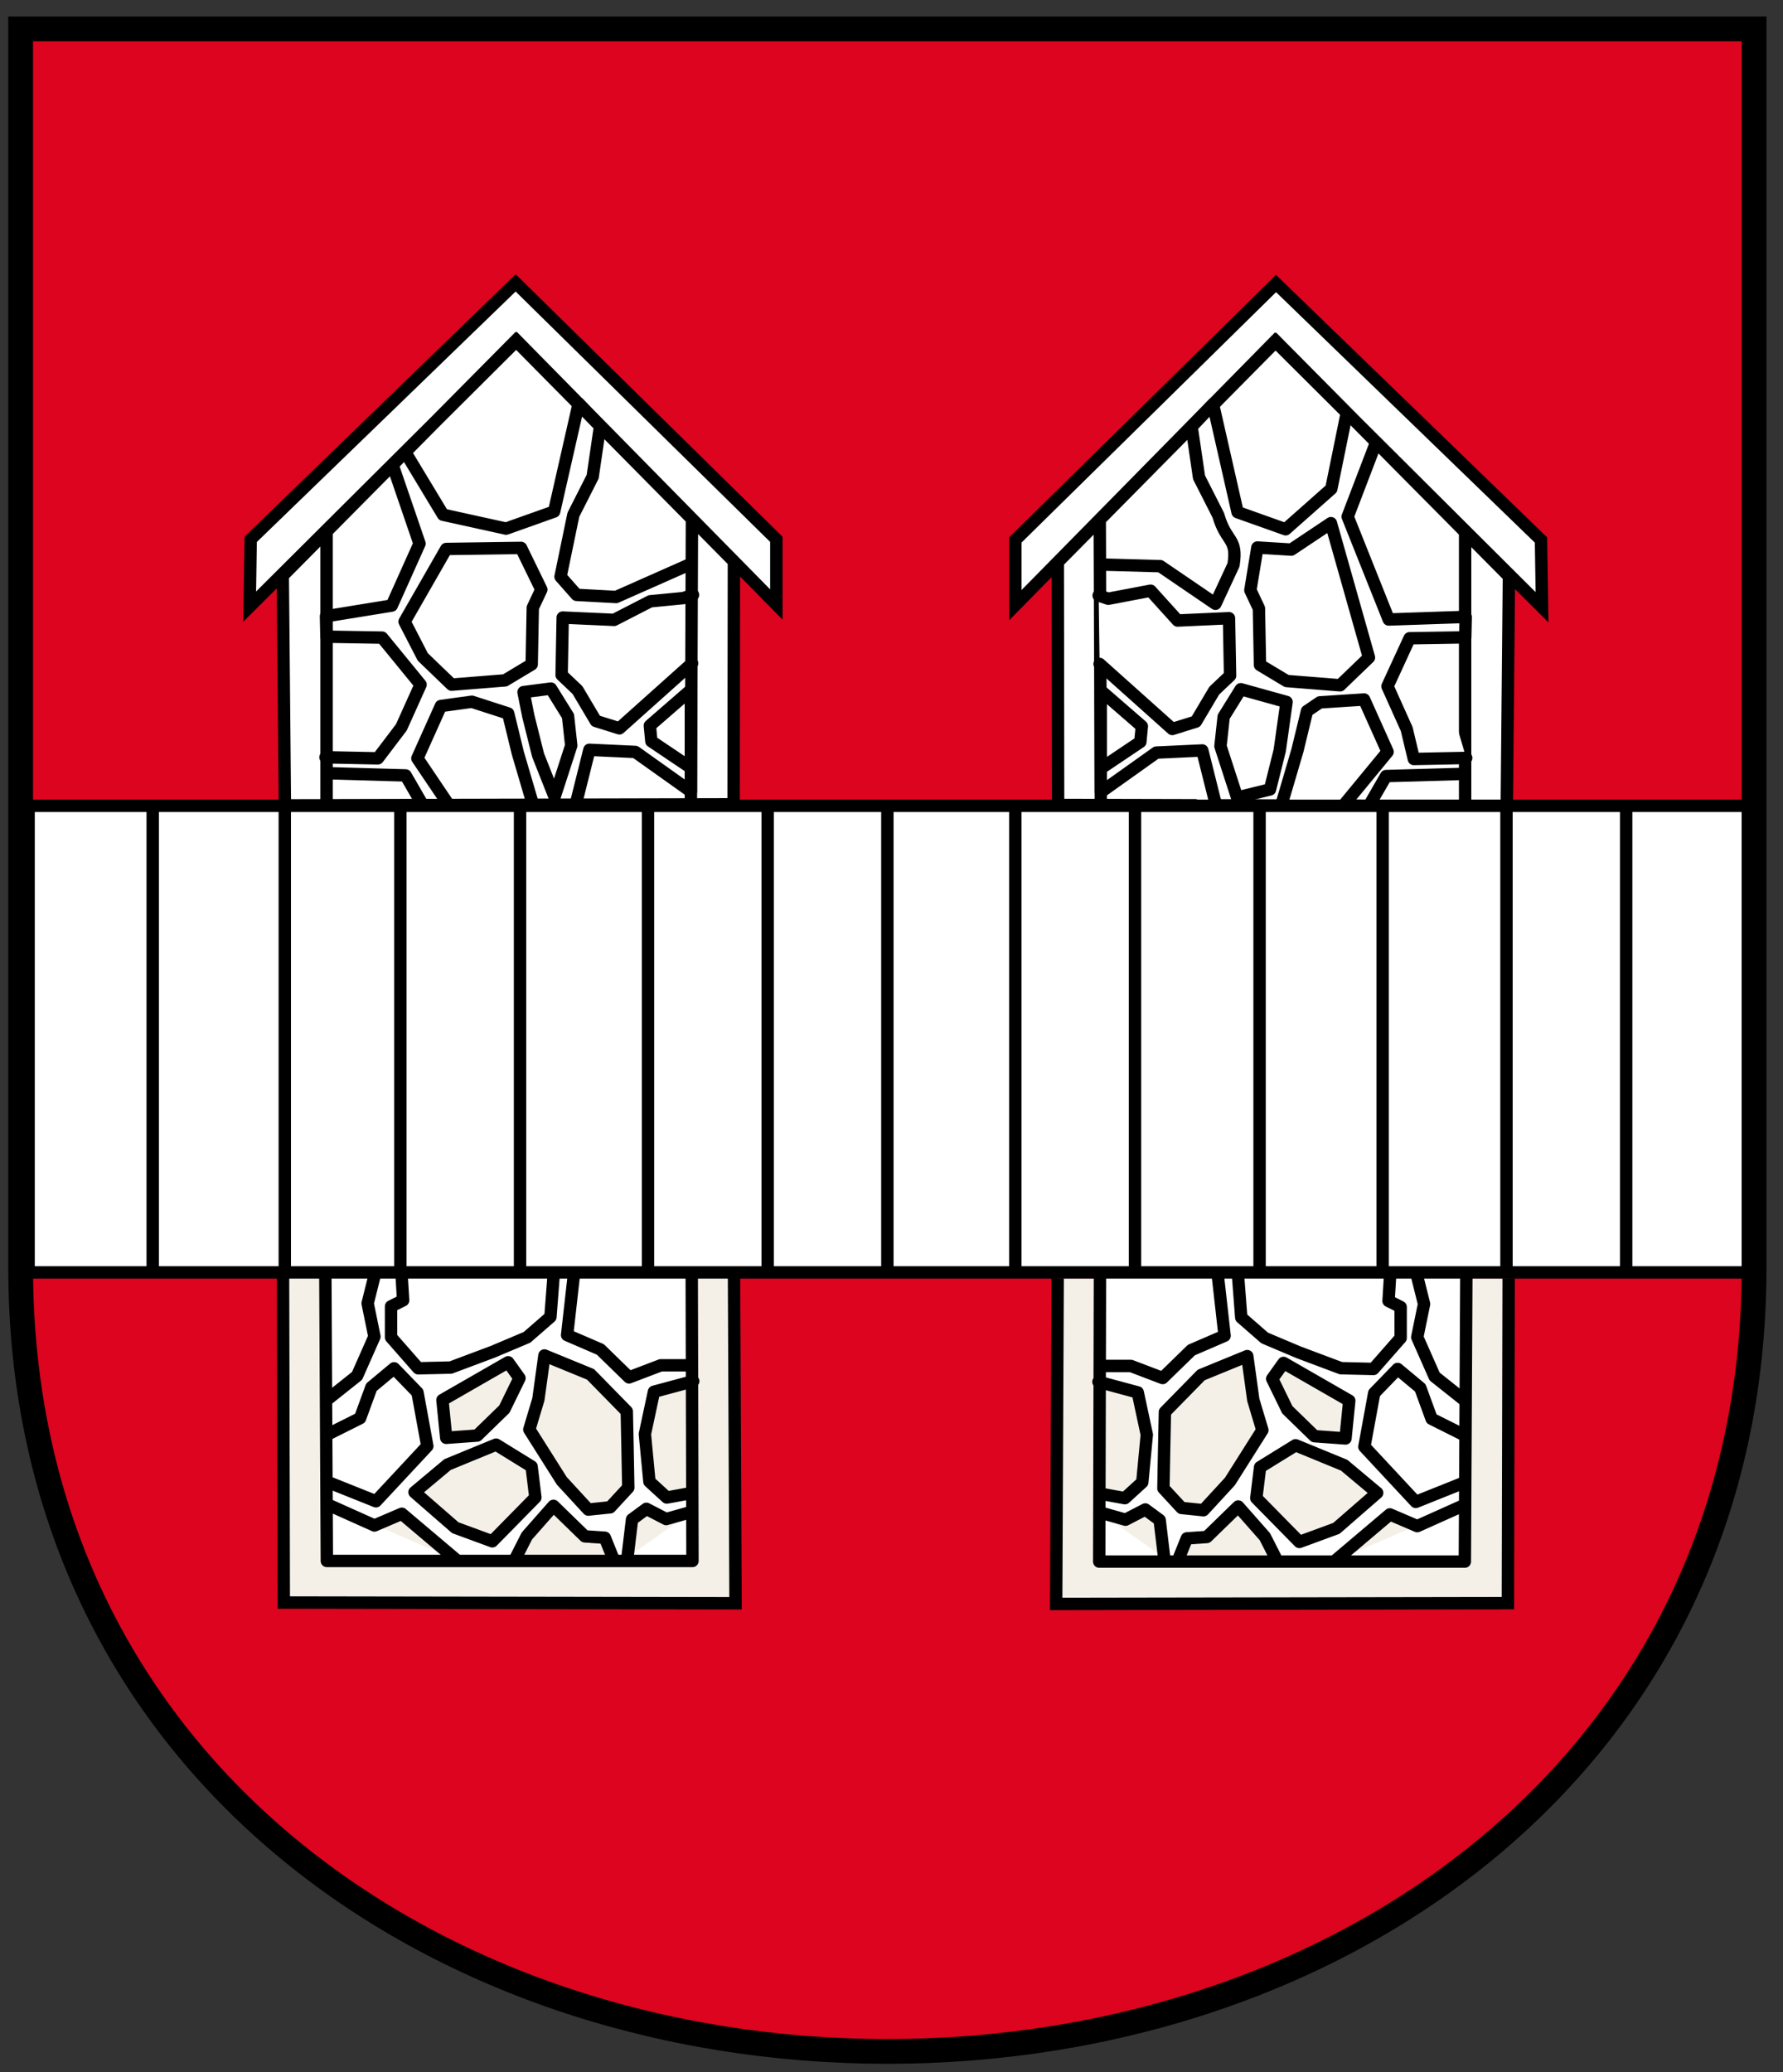
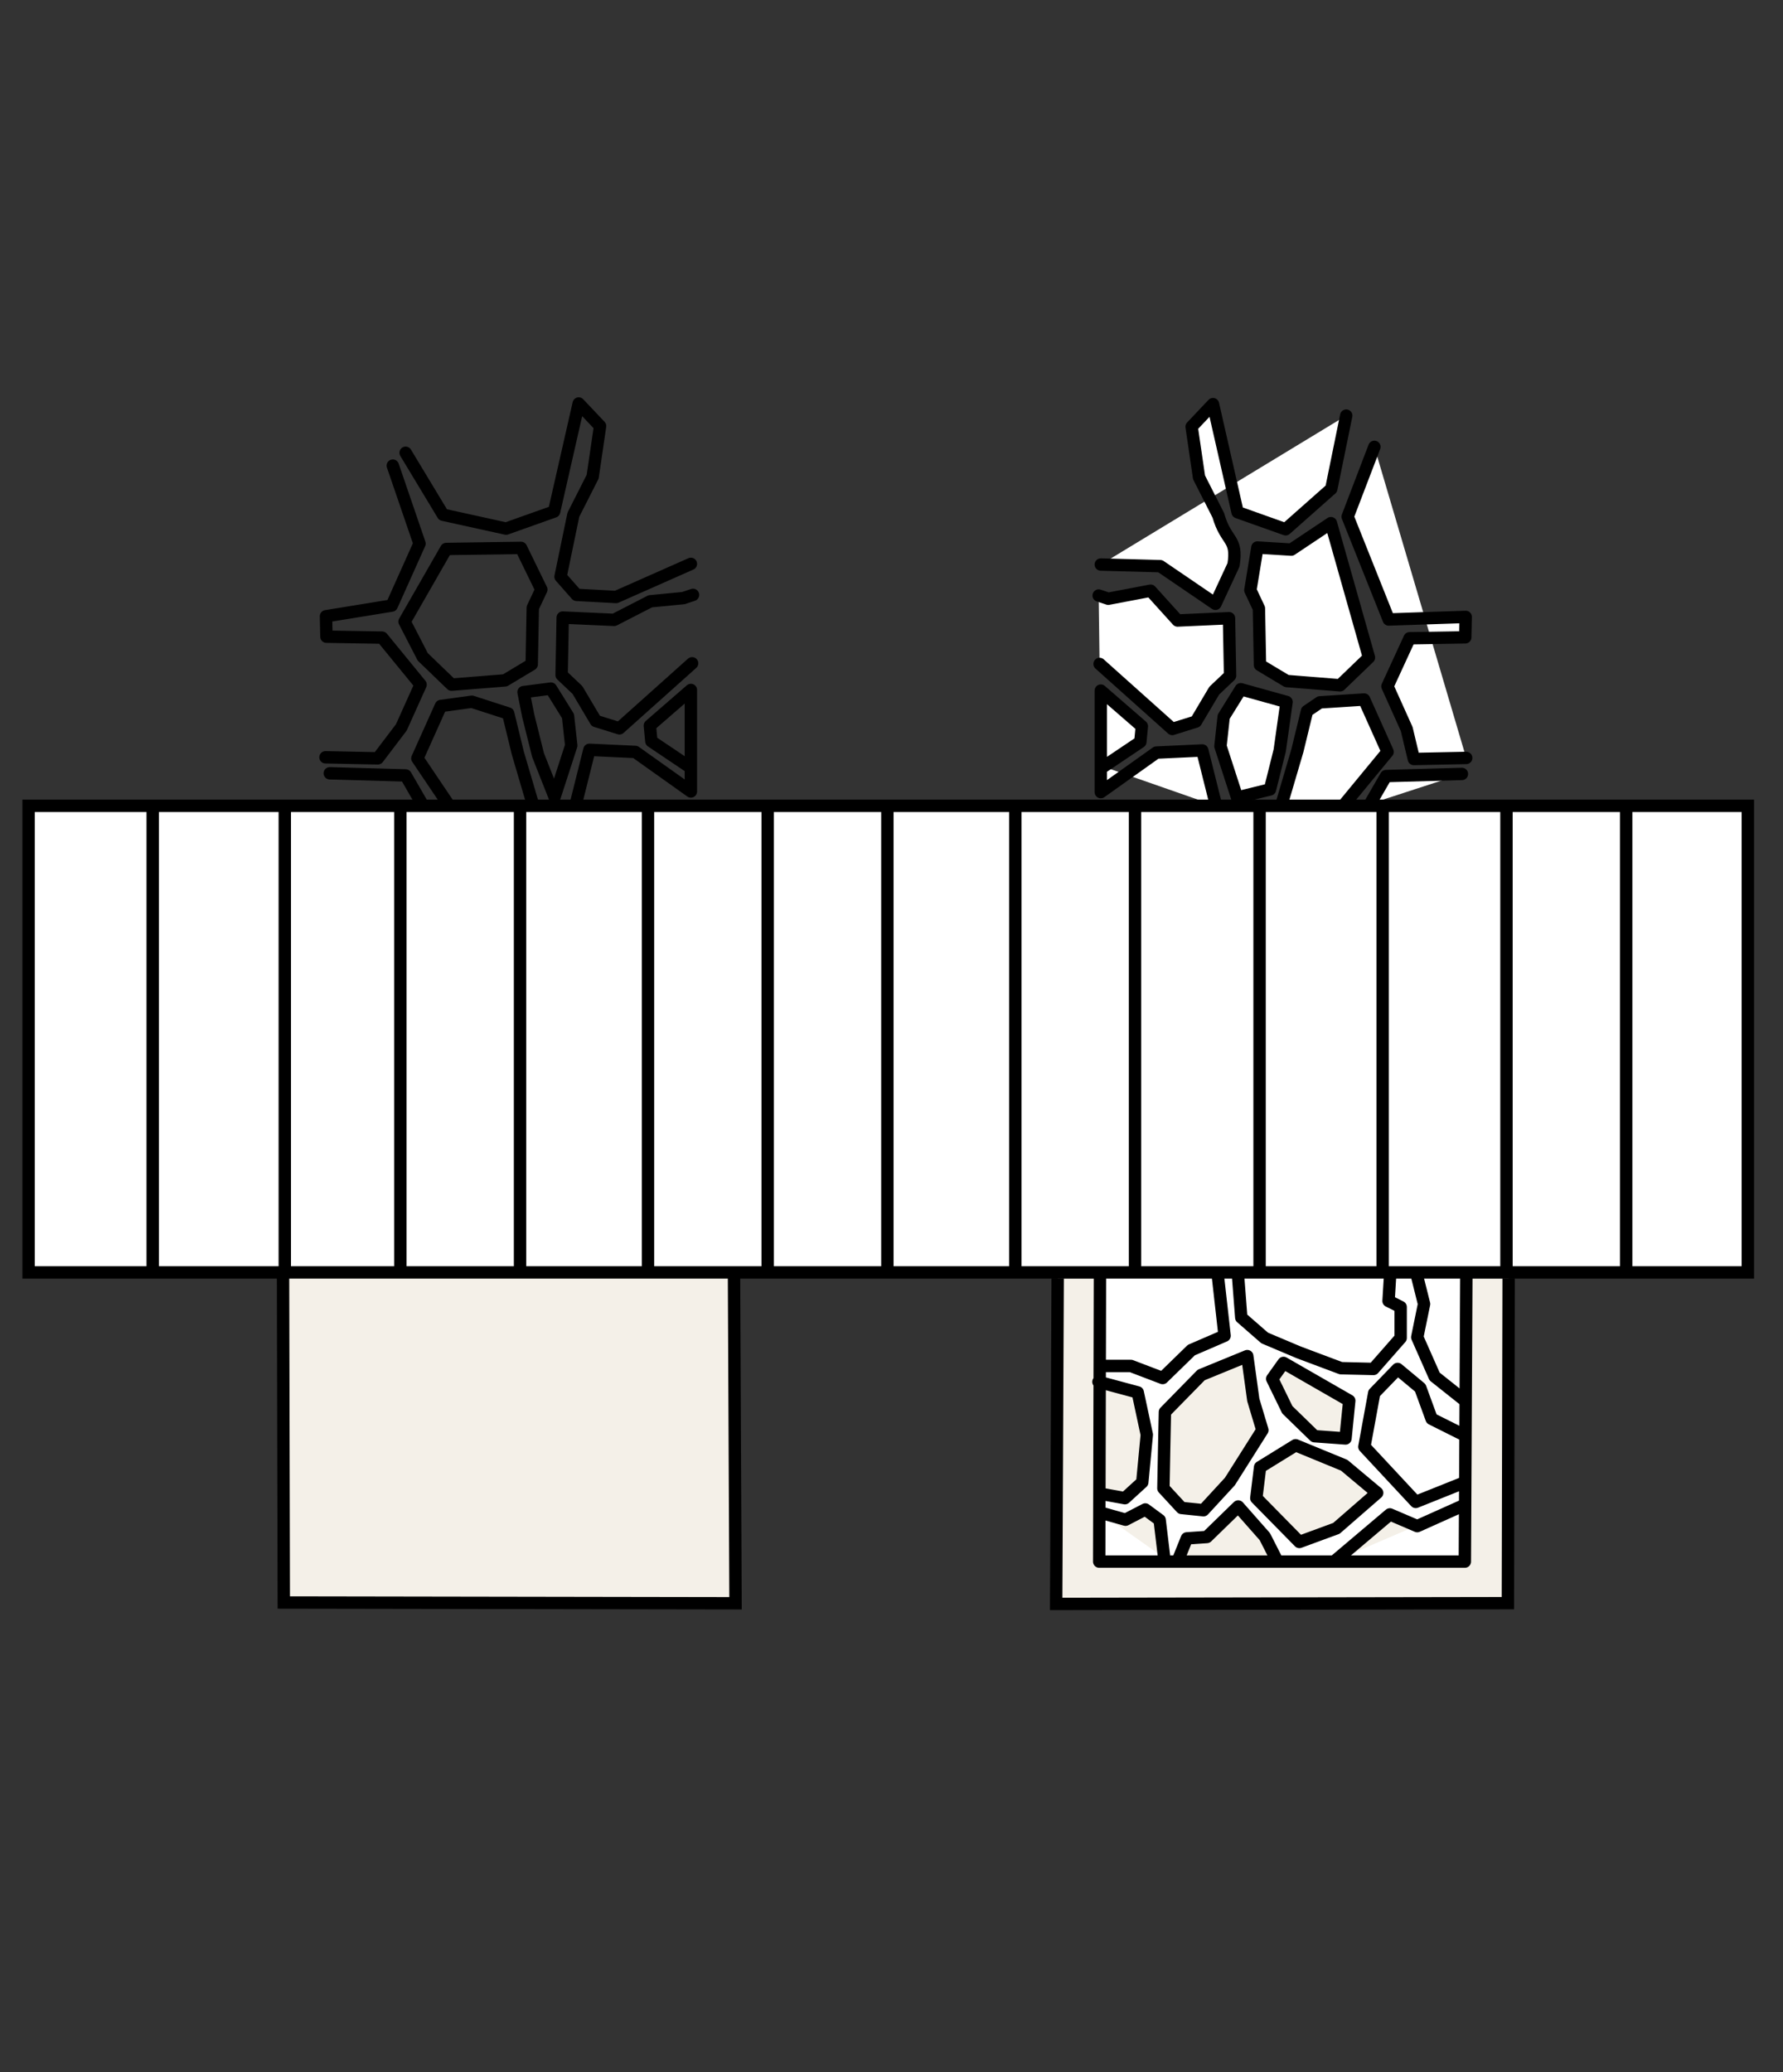
<svg xmlns="http://www.w3.org/2000/svg" version="1.1" width="432" height="502" id="svg2">
  <rect width="100%" height="100%" fill="#333333" stroke="none" />
  <defs id="defs144" />
-   <path d="m 5,6.998 420,0 0,300 c 0,120 -100,190 -210,190 -110,0 -210,-70 -210,-190 z" id="path10" style="fill:#dc041e;stroke:#000000;stroke-width:6;stroke-linecap:butt;stroke-linejoin:miter;stroke-miterlimit:4;stroke-dasharray:none" />
-   <path d="m 167.65,126.008 -0.259,69.629 m -88.267,-66.849 0,65.033 m -10.612,-54.353 0.518,55.652 108.71,-0.259 0.076,-58.834 -52.88,-53.505 z m -8.024,7.5 64.711,-64.452 62.899,63.935 0,-15.79 -63.16,-62.13 -64.194,62.13 z" id="path46" style="fill:#ffffff;stroke:#000000;stroke-width:3;stroke-linecap:butt;stroke-linejoin:miter;stroke-miterlimit:4;stroke-dasharray:none" />
  <path d="m 108.12,132.998 18.119,-0.259 4.918,10.095 -2.071,4.4 -0.259,13.719 -6.471,3.883 -12.942,1.035 -6.989,-6.73 -4.4,-8.542 z m 59.57,27.7 -17.612,15.756 -5.721,-1.786 -4.445,-7.494 -3.838,-3.637 0.259,-13.92 12.462,0.56 8.763,-4.5 8.024,-0.777 2.33,-0.777 m -28.472,50.993 3.365,-13.46 11.13,0.518 13.46,9.577 0,-24.59 -9.942,8.634 0.364,3.79 8.926,5.998 m -32.374,7.483 -4.003,-10.132 -2.361,-9.439 -1.161,-5.815 6.636,-0.858 4.145,6.671 0.778,7.129 z m -25.22,2.57 -8.024,-11.907 5.695,-12.683 7.506,-1.035 8.801,2.847 2.33,9.577 3.883,13.201 m -49.439,-8.29 18.378,0.518 3.883,6.73 m -6.992,-81.788 6.471,18.896 -6.73,15.013 -15.928,2.588 0.107,4.949 13.491,0.227 9.318,11.389 -4.659,10.354 -5.695,7.506 -12.683,-0.259 m 19.417,-73.775 9.06,15.013 15.272,3.365 11.648,-4.141 5.953,-26.175 5.177,5.467 -1.795,12.268 -4.676,9.216 -3.106,15.013 3.883,4.4 9.577,0.518 18.119,-8.024" id="path62" style="fill:none;stroke:#000000;stroke-width:3;stroke-linecap:round;stroke-linejoin:round;stroke-miterlimit:4;stroke-dasharray:none" />
  <path d="m 68.578,309.538 0.183,78.703 109.45,0.183 -0.366,-78.886" id="path64" style="fill:#f4f0e8;stroke:#000000;stroke-width:3;stroke-linecap:butt;stroke-linejoin:miter;stroke-miterlimit:4;stroke-dasharray:none" />
-   <path d="m 100.43,361.518 7.994,-6.691 11.774,-4.839 8.602,5.308 0.915,7.504 -10.433,10.616 -8.969,-3.295 z m 22.69,-31.48 2.745,3.844 -3.661,7.504 -6.589,6.406 -7.504,0.549 -0.915,-9.152 z m 8.79,-1.65 11.165,4.576 8.786,8.969 0.183,8.786 0.183,9.701 -4.393,4.759 -5.308,0.549 -6.406,-6.955 -7.87,-12.446 2.196,-7.321 z m 7.14,-19.58 -1.647,14.642 8.053,3.478 6.955,6.772 7.687,-2.929 7.138,0 m -69.927,-21.783 0.366,6.04 -2.929,1.464 0,7.504 6.589,7.504 7.87,-0.183 10.25,-3.844 8.236,-3.478 5.674,-4.942 0.732,-9.518 m -54.722,29.471 7.138,-5.674 4.21,-9.518 -1.647,-8.053 1.83,-7.321 m -11.714,50.516 11.897,4.759 12.446,-13.361 -2.379,-12.995 -5.674,-5.857 -5.491,4.576 -2.745,7.504 -7.321,3.661 m 87.674,14.464 -6.04,1.098 -4.21,-3.844 -1.098,-11.531 2.196,-10.25 9.518,-2.562 m -15.926,42.639 1.098,-9.152 3.478,-2.562 4.789,2.479 6.193,-1.747 m -42.648,11.172 2.704,-5.322 6.447,-7.307 7.601,7.395 4.846,0.332 2.196,5.451 m -68.635,-13.179 10.616,4.759 6.635,-2.841 13.316,11.261 m -31.848,-69.559 0.366,69.735 88.587,-10e-6 -0.183,-70.467" id="path88" style="fill:#ffffff;stroke:#000000;stroke-width:3;stroke-linecap:round;stroke-linejoin:round;stroke-miterlimit:4;stroke-dasharray:none" />
-   <path d="m 266.456,126.164 0.259,69.629 m 88.267,-66.849 0,65.033 m 10.612,-54.353 -0.518,55.652 -108.71,-0.259 -0.076,-58.834 52.88,-53.505 z m 8.024,7.5 -64.711,-64.452 -62.899,63.935 0,-15.79 63.16,-62.13 64.194,62.13 z" id="path98" style="fill:#ffffff;stroke:#000000;stroke-width:3;stroke-linecap:butt;stroke-linejoin:miter;stroke-miterlimit:4;stroke-dasharray:none" />
  <path d="m 312.867,133.154 -8.218,-0.506 -1.7,10.343 2.071,4.4 0.259,13.719 6.471,3.883 12.942,1.035 6.989,-6.73 -9.214,-32.553 z m -46.451,27.7 17.612,15.756 5.721,-1.786 4.445,-7.494 3.838,-3.637 -0.259,-13.92 -12.462,0.56 -6.535,-7.223 -10.252,1.946 -2.33,-0.777 m 28.472,50.993 -3.365,-13.46 -11.13,0.518 -13.46,9.577 0,-24.59 9.942,8.634 -0.364,3.79 -8.926,5.998 m 32.374,7.483 7.963,-1.963 2.361,-9.439 1.656,-11.756 -11.091,-3.086 -4.145,6.671 -0.778,7.129 z m 25.22,2.57 11.242,-13.64 -5.695,-12.683 -10.724,0.697 -3.107,2.105 -2.33,9.577 -3.883,13.201 m 43.746,-7.548 -18.378,0.518 -3.883,6.73 m 1.051,-86.491 -6.471,16.916 9.948,24.914 18.651,-0.63 -0.107,4.949 -13.491,0.227 -5.358,11.637 4.659,10.354 1.734,7.259 12.683,-0.259 m -29.071,-82.934 -3.614,17.736 -11.064,9.801 -11.648,-4.141 -5.953,-26.175 -5.177,5.467 1.795,12.268 4.676,9.216 c 1.877,6.609 4.722,5.368 3.679,11.987 l -4.379,9.429 -13.378,-9.114 -14.395,-0.395" id="path114" style="fill:#ffffff;stroke:#000000;stroke-width:3;stroke-linecap:round;stroke-linejoin:round;stroke-miterlimit:4;stroke-dasharray:none" />
  <path d="m 365.528,309.694 -0.183,78.703 -109.45,0.183 0.366,-78.886" id="path116" style="fill:#f4f0e8;stroke:#000000;stroke-width:3;stroke-linecap:butt;stroke-linejoin:miter;stroke-miterlimit:4;stroke-dasharray:none" />
  <path d="m 333.676,361.674 -7.994,-6.691 -11.774,-4.839 -8.602,5.308 -0.915,7.504 10.433,10.616 8.969,-3.295 z m -22.69,-31.48 -2.745,3.844 3.661,7.504 6.589,6.406 7.504,0.549 0.915,-9.152 z m -8.79,-1.65 -11.165,4.576 -8.786,8.969 -0.183,8.786 -0.183,9.701 4.393,4.759 5.308,0.549 6.406,-6.955 7.87,-12.446 -2.196,-7.321 z m -7.14,-19.58 1.647,14.642 -8.053,3.478 -6.955,6.772 -7.687,-2.929 -7.138,0 m 69.927,-21.783 -0.366,6.04 2.929,1.464 0,7.504 -6.589,7.504 -7.87,-0.183 -10.25,-3.844 -8.236,-3.478 -5.674,-4.942 -0.732,-9.518 m 54.722,29.471 -7.138,-5.674 -4.21,-9.518 1.647,-8.053 -1.83,-7.321 m 11.714,50.516 -11.897,4.759 -12.446,-13.361 2.379,-12.995 5.674,-5.857 5.491,4.576 2.745,7.504 7.321,3.661 m -87.674,14.464 6.04,1.098 4.21,-3.844 1.098,-11.531 -2.196,-10.25 -9.518,-2.562 m 15.926,42.639 -1.098,-9.152 -3.478,-2.562 -4.789,2.479 -6.193,-1.747 m 42.648,11.172 -2.704,-5.322 -6.447,-7.307 -7.601,7.395 -4.846,0.332 -2.196,5.451 m 68.635,-13.179 -10.616,4.759 -6.635,-2.841 -13.316,11.261 m 31.848,-69.559 -0.366,69.735 -88.587,-10e-6 0.183,-70.467" id="path140" style="fill:#ffffff;stroke:#000000;stroke-width:3;stroke-linecap:round;stroke-linejoin:round;stroke-miterlimit:4;stroke-dasharray:none" />
  <path d="m 394,195.998 0,111 m -29,-111 0,111 m -30,-111 0,111 m -29.82,-110.91 0,111 m -30.18,-111.09 0,111 m -29,-111 0,111 m -31,-111 0,111 m -29,-111 0,111 m -29,-111 0,111 m -31,-111 0,111 m -29,-111 0,111 m -28,-111 0,111 m -32,-111 0,111 M 6.929,195.228 l 416.55,0 0,113.04 -416.55,0 z" id="path38" style="fill:#ffffff;stroke:#000000;stroke-width:3;stroke-linecap:butt;stroke-linejoin:miter;stroke-miterlimit:4;stroke-dasharray:none" />
</svg>